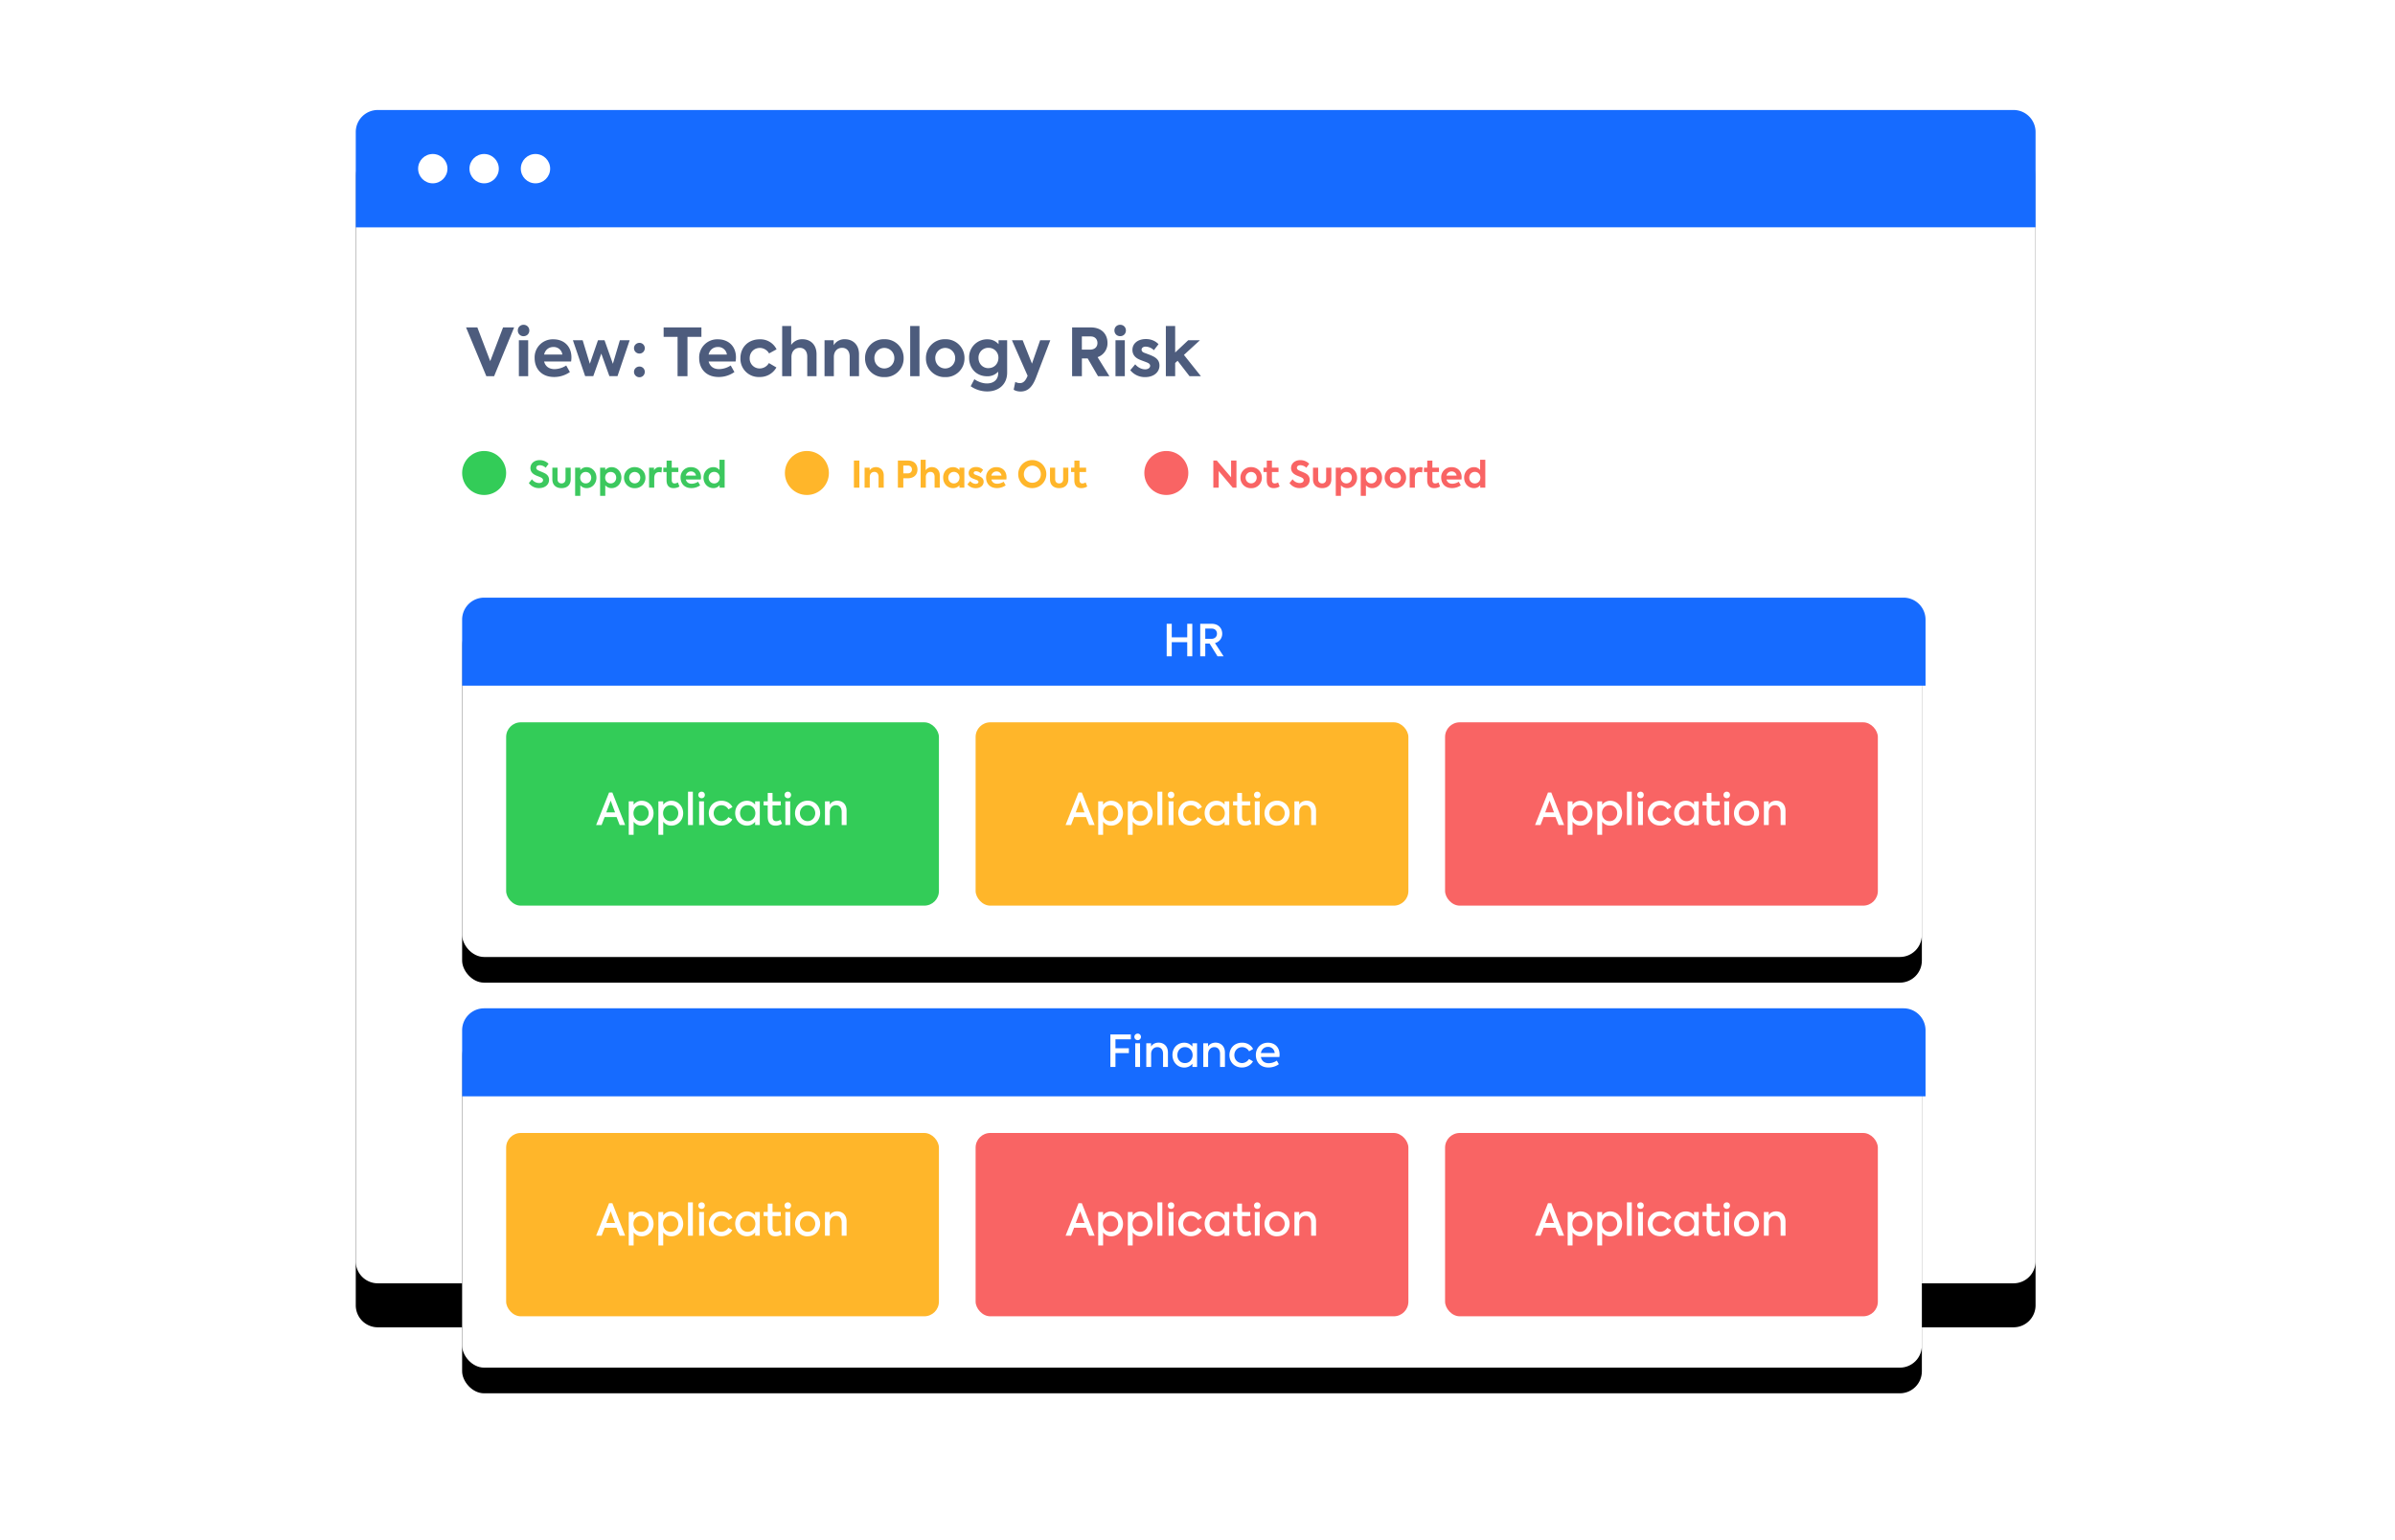
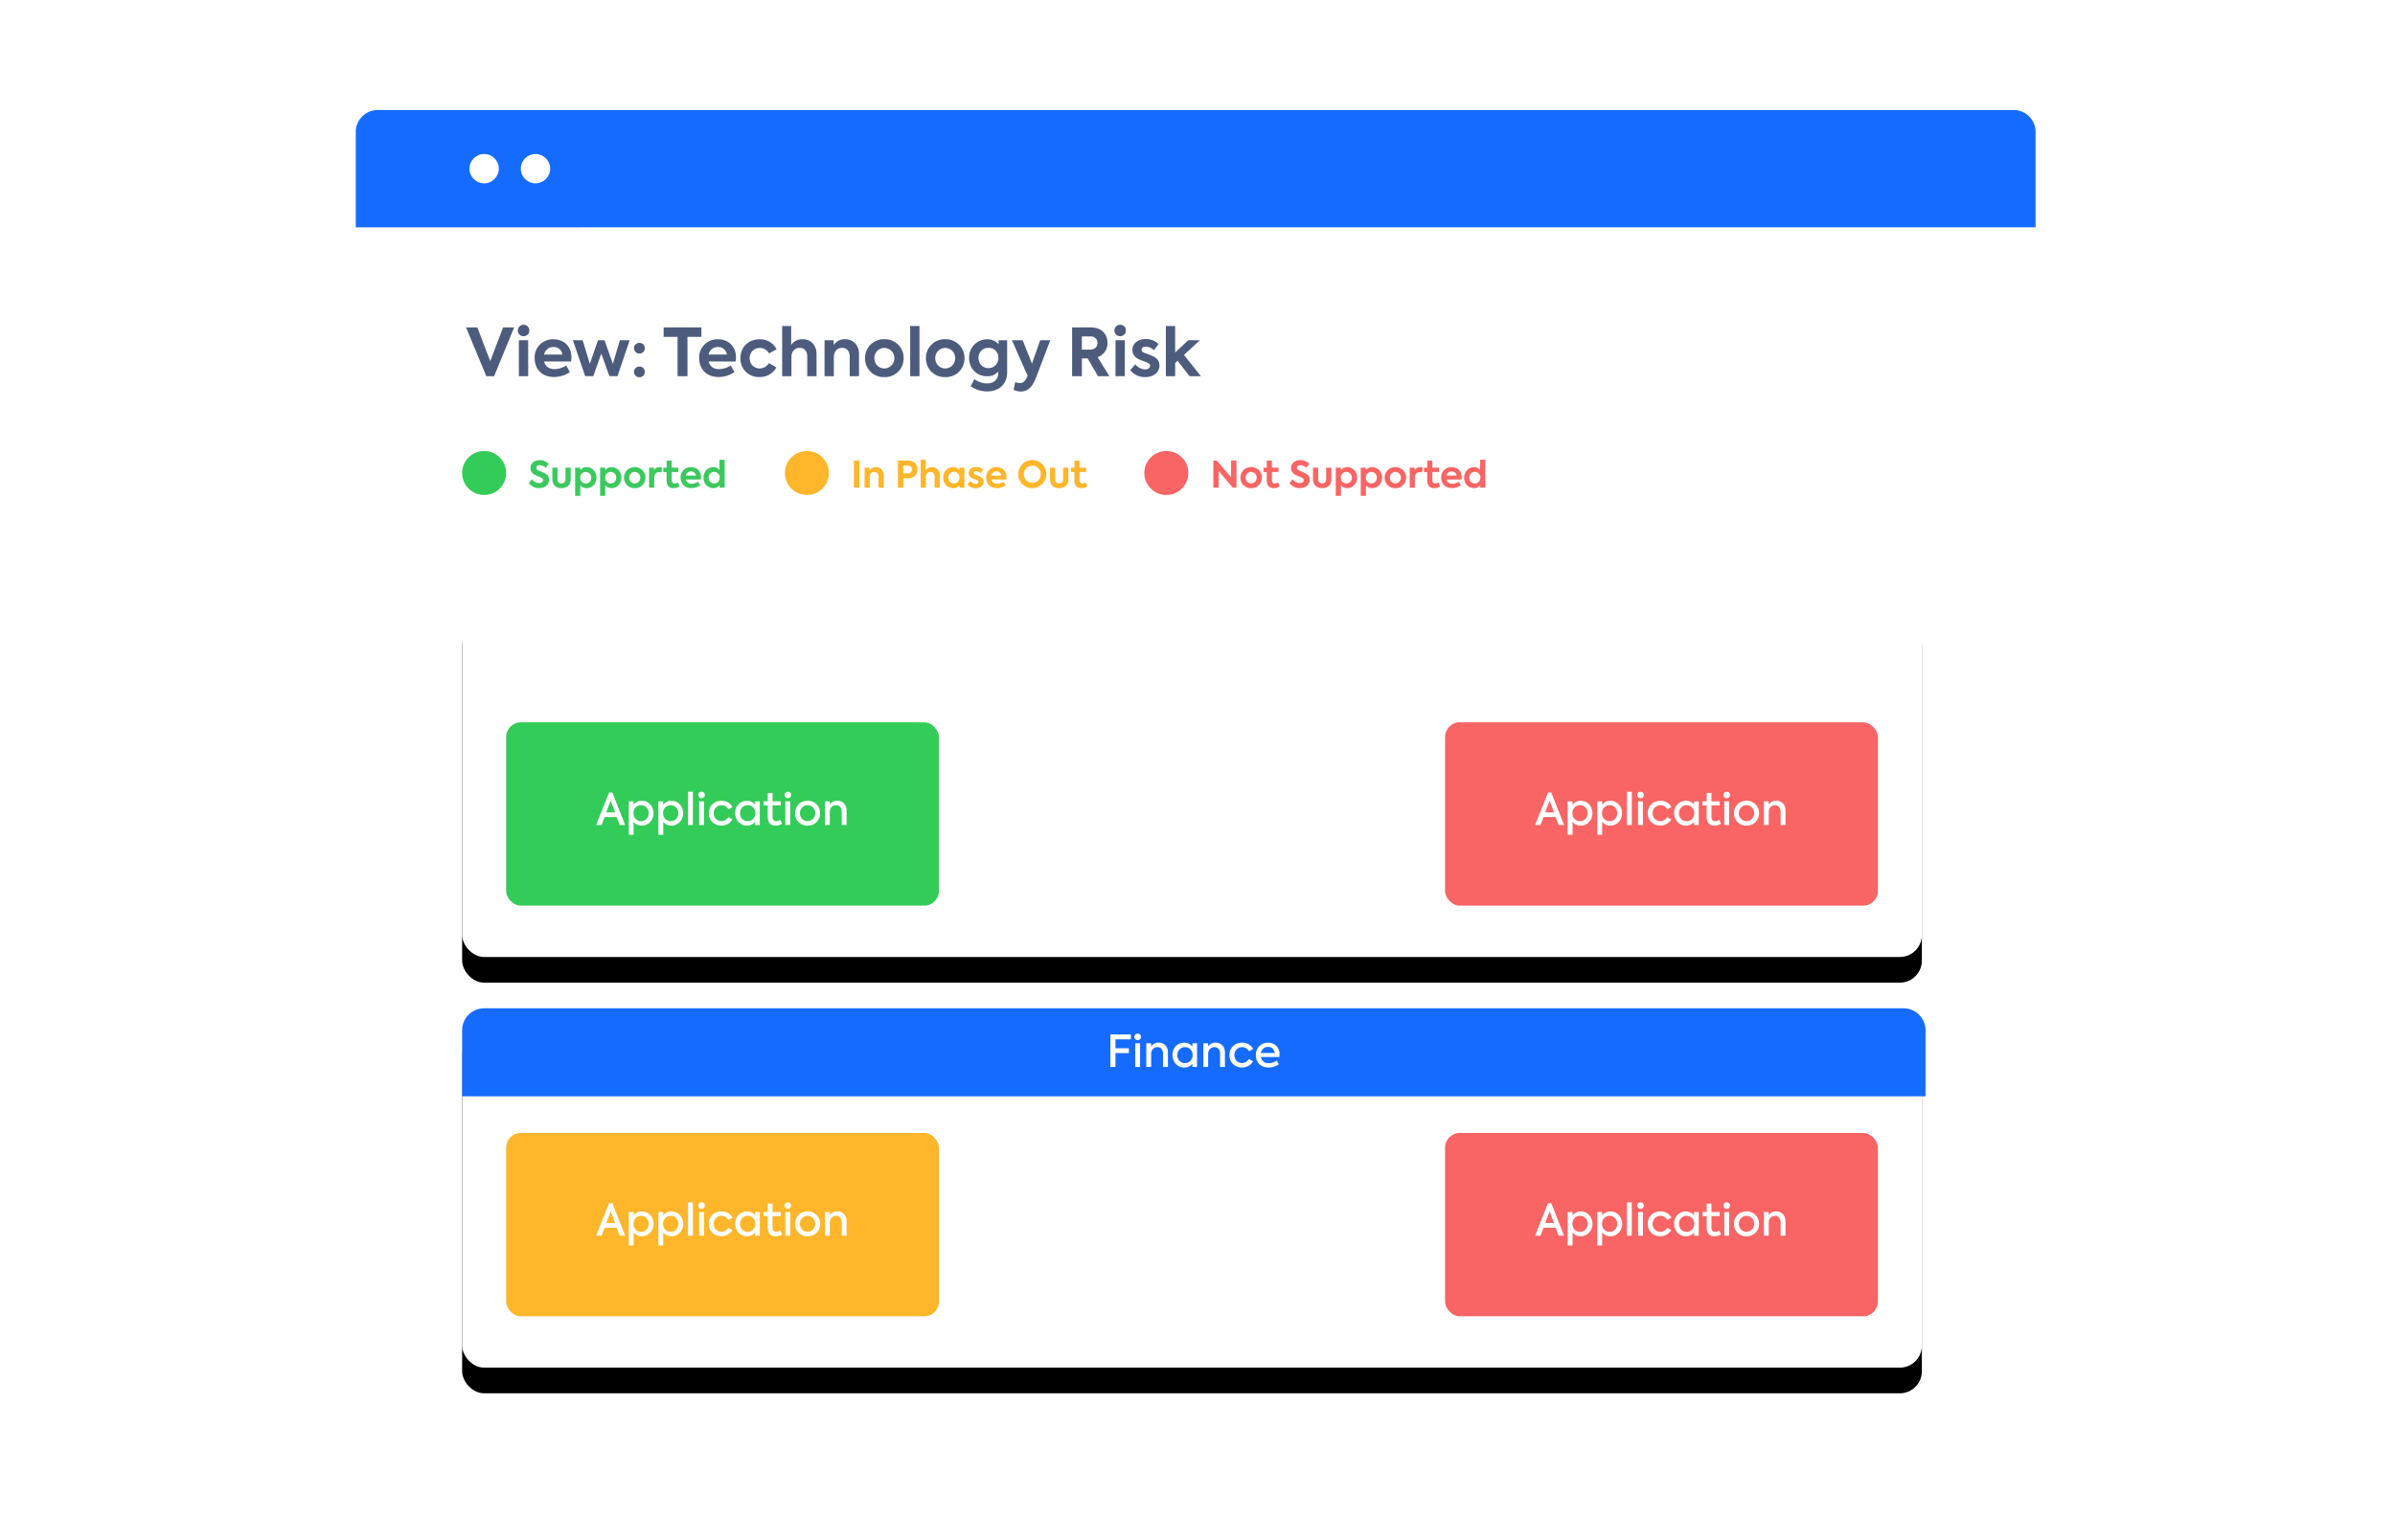
<svg xmlns="http://www.w3.org/2000/svg" xmlns:xlink="http://www.w3.org/1999/xlink" width="653" height="420">
  <defs>
-     <path d="M103 30h446a6 6 0 0 1 6 6v308a6 6 0 0 1-6 6H103a6 6 0 0 1-6-6V36a6 6 0 0 1 6-6z" id="b" />
    <filter x="-10.5%" y="-11.3%" width="121%" height="130%" filterUnits="objectBoundingBox" id="a">
      <feOffset dy="12" in="SourceAlpha" result="shadowOffsetOuter1" />
      <feGaussianBlur stdDeviation="14" in="shadowOffsetOuter1" result="shadowBlurOuter1" />
      <feColorMatrix values="0 0 0 0 0.157 0 0 0 0 0.204 0 0 0 0 0.31 0 0 0 0.2 0" in="shadowBlurOuter1" />
    </filter>
    <rect id="d" x="126" y="163" width="398" height="98" rx="6" />
    <filter x="-6.5%" y="-19.4%" width="113.1%" height="153.1%" filterUnits="objectBoundingBox" id="c">
      <feOffset dy="7" in="SourceAlpha" result="shadowOffsetOuter1" />
      <feGaussianBlur stdDeviation="7.5" in="shadowOffsetOuter1" result="shadowBlurOuter1" />
      <feColorMatrix values="0 0 0 0 0.157 0 0 0 0 0.204 0 0 0 0 0.31 0 0 0 0.2 0" in="shadowBlurOuter1" />
    </filter>
    <rect id="f" x="126" y="275" width="398" height="98" rx="6" />
    <filter x="-6.5%" y="-19.4%" width="113.1%" height="153.1%" filterUnits="objectBoundingBox" id="e">
      <feOffset dy="7" in="SourceAlpha" result="shadowOffsetOuter1" />
      <feGaussianBlur stdDeviation="7.5" in="shadowOffsetOuter1" result="shadowBlurOuter1" />
      <feColorMatrix values="0 0 0 0 0.157 0 0 0 0 0.204 0 0 0 0 0.31 0 0 0 0.2 0" in="shadowBlurOuter1" />
    </filter>
  </defs>
  <g fill="none" fill-rule="evenodd">
    <use fill="#000" filter="url(#a)" xlink:href="#b" />
    <use fill="#FFF" xlink:href="#b" />
    <path d="M103 30h446a6 6 0 0 1 6 6v26H97V36a6 6 0 0 1 6-6z" fill="#166BFF" />
-     <circle fill="#FFF" cx="118" cy="46" r="4" />
    <circle fill="#FFF" cx="132" cy="46" r="4" />
    <circle fill="#FFF" cx="146" cy="46" r="4" />
    <use fill="#000" filter="url(#c)" xlink:href="#d" />
    <use fill="#FFF" xlink:href="#d" />
    <rect fill="#33CC58" x="138" y="197" width="118" height="50" rx="4" />
    <path d="M168.96 225.02l-.84-2.18h-3.26l-.84 2.18h-1.49l3.53-8.87h.9l3.49 8.87h-1.49zm-2.46-6.67l-1.2 3.21h2.4l-1.2-3.21zm8.47.05c1.86 0 3.22 1.5 3.22 3.4 0 1.86-1.36 3.38-3.23 3.38-.96 0-1.69-.42-2.2-1.06v3.56h-1.33v-9.13h1.32v.94a2.8 2.8 0 0 1 2.22-1.1zm-.19 5.56c1.26 0 2.08-.98 2.08-2.18 0-1.19-.82-2.17-2.08-2.17-1.26 0-2.06 1-2.06 2.17 0 1.2.8 2.18 2.06 2.18zm8.27-5.56c1.86 0 3.22 1.5 3.22 3.4 0 1.86-1.36 3.38-3.23 3.38-.96 0-1.7-.42-2.21-1.06v3.56h-1.32v-9.13h1.32v.94a2.8 2.8 0 0 1 2.22-1.1zm-.2 5.56c1.27 0 2.08-.98 2.08-2.18 0-1.19-.81-2.17-2.07-2.17-1.26 0-2.07 1-2.07 2.17 0 1.2.8 2.18 2.07 2.18zm6.06 1.06h-1.32v-9.1h1.32v9.1zm2.4-7.32a.89.89 0 0 1-.92-.9c0-.5.4-.88.92-.88.49 0 .87.38.87.88 0 .52-.38.9-.87.9zm.63 7.32h-1.32v-6.47h1.32v6.47zm4.74.14c-2 0-3.42-1.41-3.42-3.37 0-1.98 1.43-3.4 3.47-3.4 1.28 0 2.46.65 2.98 1.73l-1.1.62a2.19 2.19 0 0 0-1.87-1.13c-1.23 0-2.15.95-2.15 2.18 0 1.21.9 2.16 2.1 2.16.77 0 1.55-.47 1.89-1.1l1.09.63c-.53 1.01-1.7 1.68-2.99 1.68zm9.2-6.6h1.28v6.46h-1.27v-.89a2.81 2.81 0 0 1-2.21 1.05c-1.87 0-3.23-1.5-3.23-3.44 0-1.93 1.37-3.34 3.23-3.34.95 0 1.68.43 2.2 1.05v-.9zm-2.02 5.4c1.25 0 2.09-1 2.09-2.18 0-1.18-.84-2.17-2.1-2.17-1.26 0-2.07 1-2.07 2.18 0 1.19.82 2.17 2.08 2.17zm8.91-.36l.46 1.04c-.48.36-1.15.54-1.79.54-1.43 0-2.12-.9-2.12-2.48v-3.02h-1.12v-1.13h1.13v-2.29h1.3v2.3h2.24v1.12h-2.23v3.05c0 .78.27 1.23 1 1.23.41 0 .79-.15 1.13-.36zm2.04-5.9a.89.89 0 0 1-.9-.9c0-.5.39-.88.9-.88.5 0 .88.38.88.88 0 .52-.38.9-.88.9zm.64 7.32h-1.32v-6.47h1.32v6.47zm4.74.17a3.33 3.33 0 0 1-3.42-3.41c0-1.86 1.4-3.4 3.42-3.4a3.34 3.34 0 0 1 3.42 3.4c0 1.88-1.4 3.4-3.42 3.4zm0-1.24c1.18 0 2.09-.97 2.09-2.17 0-1.18-.91-2.17-2.09-2.17-1.18 0-2.09 1-2.09 2.17 0 1.2.91 2.17 2.09 2.17zm4.74 1.07v-6.47h1.3v.91c.37-.66 1.11-1.08 2.05-1.08 1.32 0 2.54.87 2.54 2.7v3.94h-1.33v-3.56c0-1.22-.65-1.85-1.55-1.85-1 0-1.69.77-1.69 1.87v3.54h-1.32z" fill="#FFF" fill-rule="nonzero" />
-     <rect fill="#FFB62A" x="266" y="197" width="118" height="50" rx="4" />
    <path d="M296.96 225.02l-.84-2.18h-3.26l-.84 2.18h-1.49l3.53-8.87h.9l3.49 8.87h-1.49zm-2.46-6.67l-1.2 3.21h2.4l-1.2-3.21zm8.47.05c1.86 0 3.22 1.5 3.22 3.4 0 1.86-1.36 3.38-3.23 3.38-.96 0-1.69-.42-2.2-1.06v3.56h-1.33v-9.13h1.32v.94a2.8 2.8 0 0 1 2.22-1.1zm-.19 5.56c1.26 0 2.08-.98 2.08-2.18 0-1.19-.82-2.17-2.08-2.17-1.26 0-2.06 1-2.06 2.17 0 1.2.8 2.18 2.06 2.18zm8.27-5.56c1.86 0 3.22 1.5 3.22 3.4 0 1.86-1.36 3.38-3.23 3.38-.96 0-1.7-.42-2.21-1.06v3.56h-1.32v-9.13h1.32v.94a2.8 2.8 0 0 1 2.22-1.1zm-.2 5.56c1.27 0 2.08-.98 2.08-2.18 0-1.19-.81-2.17-2.07-2.17-1.26 0-2.07 1-2.07 2.17 0 1.2.8 2.18 2.07 2.18zm6.06 1.06h-1.32v-9.1h1.32v9.1zm2.4-7.32a.89.89 0 0 1-.92-.9c0-.5.4-.88.92-.88.49 0 .87.38.87.88 0 .52-.38.9-.87.9zm.63 7.32h-1.32v-6.47h1.32v6.47zm4.74.14c-2 0-3.42-1.41-3.42-3.37 0-1.98 1.43-3.4 3.47-3.4 1.28 0 2.46.65 2.98 1.73l-1.1.62a2.19 2.19 0 0 0-1.87-1.13c-1.23 0-2.15.95-2.15 2.18 0 1.21.9 2.16 2.1 2.16.77 0 1.55-.47 1.89-1.1l1.09.63c-.53 1.01-1.7 1.68-2.99 1.68zm9.2-6.6h1.28v6.46h-1.27v-.89a2.81 2.81 0 0 1-2.21 1.05c-1.87 0-3.23-1.5-3.23-3.44 0-1.93 1.37-3.34 3.23-3.34.95 0 1.68.43 2.2 1.05v-.9zm-2.02 5.4c1.25 0 2.09-1 2.09-2.18 0-1.18-.84-2.17-2.1-2.17-1.26 0-2.07 1-2.07 2.18 0 1.19.82 2.17 2.08 2.17zm8.91-.36l.46 1.04c-.48.36-1.15.54-1.79.54-1.43 0-2.12-.9-2.12-2.48v-3.02h-1.12v-1.13h1.13v-2.29h1.3v2.3h2.24v1.12h-2.23v3.05c0 .78.27 1.23 1 1.23.41 0 .79-.15 1.13-.36zm2.04-5.9a.89.89 0 0 1-.9-.9c0-.5.39-.88.9-.88.5 0 .88.38.88.88 0 .52-.38.9-.88.9zm.64 7.32h-1.32v-6.47h1.32v6.47zm4.74.17a3.33 3.33 0 0 1-3.42-3.41c0-1.86 1.4-3.4 3.42-3.4a3.34 3.34 0 0 1 3.42 3.4c0 1.88-1.4 3.4-3.42 3.4zm0-1.24c1.18 0 2.09-.97 2.09-2.17 0-1.18-.91-2.17-2.09-2.17-1.18 0-2.09 1-2.09 2.17 0 1.2.91 2.17 2.09 2.17zm4.74 1.07v-6.47h1.3v.91c.37-.66 1.11-1.08 2.05-1.08 1.32 0 2.54.87 2.54 2.7v3.94h-1.33v-3.56c0-1.22-.65-1.85-1.55-1.85-1 0-1.69.77-1.69 1.87v3.54h-1.32z" fill="#FFF" fill-rule="nonzero" />
    <rect fill="#F96464" x="394" y="197" width="118" height="50" rx="4" />
    <path d="M424.96 225.02l-.84-2.18h-3.26l-.84 2.18h-1.49l3.53-8.87h.9l3.49 8.87h-1.49zm-2.46-6.67l-1.2 3.21h2.4l-1.2-3.21zm8.47.05c1.86 0 3.22 1.5 3.22 3.4 0 1.86-1.36 3.38-3.23 3.38-.96 0-1.69-.42-2.2-1.06v3.56h-1.33v-9.13h1.32v.94a2.8 2.8 0 0 1 2.22-1.1zm-.19 5.56c1.26 0 2.08-.98 2.08-2.18 0-1.19-.82-2.17-2.08-2.17-1.26 0-2.06 1-2.06 2.17 0 1.2.8 2.18 2.06 2.18zm8.27-5.56c1.86 0 3.22 1.5 3.22 3.4 0 1.86-1.36 3.38-3.23 3.38-.96 0-1.7-.42-2.21-1.06v3.56h-1.32v-9.13h1.32v.94a2.8 2.8 0 0 1 2.22-1.1zm-.2 5.56c1.27 0 2.08-.98 2.08-2.18 0-1.19-.81-2.17-2.07-2.17-1.26 0-2.07 1-2.07 2.17 0 1.2.8 2.18 2.07 2.18zm6.06 1.06h-1.32v-9.1h1.32v9.1zm2.4-7.32a.89.89 0 0 1-.92-.9c0-.5.4-.88.92-.88.49 0 .87.38.87.88 0 .52-.38.9-.87.9zm.63 7.32h-1.32v-6.47h1.32v6.47zm4.74.14c-2 0-3.42-1.41-3.42-3.37 0-1.98 1.43-3.4 3.47-3.4 1.28 0 2.46.65 2.98 1.73l-1.1.62a2.19 2.19 0 0 0-1.87-1.13c-1.23 0-2.15.95-2.15 2.18 0 1.21.9 2.16 2.1 2.16.77 0 1.55-.47 1.89-1.1l1.09.63c-.53 1.01-1.7 1.68-2.99 1.68zm9.2-6.6h1.28v6.46h-1.27v-.89a2.81 2.81 0 0 1-2.21 1.05c-1.87 0-3.23-1.5-3.23-3.44 0-1.93 1.37-3.34 3.23-3.34.95 0 1.68.43 2.2 1.05v-.9zm-2.02 5.4c1.25 0 2.09-1 2.09-2.18 0-1.18-.84-2.17-2.1-2.17-1.26 0-2.07 1-2.07 2.18 0 1.19.82 2.17 2.08 2.17zm8.91-.36l.46 1.04c-.48.36-1.15.54-1.79.54-1.43 0-2.12-.9-2.12-2.48v-3.02h-1.12v-1.13h1.13v-2.29h1.3v2.3h2.24v1.12h-2.23v3.05c0 .78.27 1.23 1 1.23.41 0 .79-.15 1.13-.36zm2.04-5.9a.89.89 0 0 1-.9-.9c0-.5.39-.88.9-.88.5 0 .88.38.88.88 0 .52-.38.9-.88.9zm.64 7.32h-1.32v-6.47h1.32v6.47zm4.74.17a3.33 3.33 0 0 1-3.42-3.41c0-1.86 1.4-3.4 3.42-3.4a3.34 3.34 0 0 1 3.42 3.4c0 1.88-1.4 3.4-3.42 3.4zm0-1.24c1.18 0 2.09-.97 2.09-2.17 0-1.18-.91-2.17-2.09-2.17-1.18 0-2.09 1-2.09 2.17 0 1.2.91 2.17 2.09 2.17zm4.74 1.07v-6.47h1.3v.91c.37-.66 1.11-1.08 2.05-1.08 1.32 0 2.54.87 2.54 2.7v3.94h-1.33v-3.56c0-1.22-.65-1.85-1.55-1.85-1 0-1.69.77-1.69 1.87v3.54h-1.32z" fill="#FFF" fill-rule="nonzero" />
-     <path d="M132 163h387a6 6 0 0 1 6 6v18H126v-18a6 6 0 0 1 6-6z" fill="#166BFF" />
    <path d="M318.1 179v-8.87h1.38v3.69h4.22v-3.69h1.38V179h-1.38v-3.85h-4.22V179h-1.38zm13.86 0l-2.16-3.48h-1.18V179h-1.38v-8.87h3.13c1.95 0 2.87 1.33 2.87 2.7a2.6 2.6 0 0 1-1.98 2.56l2.36 3.61h-1.66zm-3.34-7.56v2.8h1.54c1.2 0 1.65-.71 1.65-1.42 0-.73-.48-1.38-1.44-1.38h-1.75z" fill="#FFF" fill-rule="nonzero" />
    <use fill="#000" filter="url(#e)" xlink:href="#f" />
    <use fill="#FFF" xlink:href="#f" />
    <rect fill="#FFB62A" x="138" y="309" width="118" height="50" rx="4" />
    <path d="M168.96 337.02l-.84-2.18h-3.26l-.84 2.18h-1.49l3.53-8.87h.9l3.49 8.87h-1.49zm-2.46-6.67l-1.2 3.21h2.4l-1.2-3.21zm8.47.05c1.86 0 3.22 1.5 3.22 3.4 0 1.86-1.36 3.38-3.23 3.38-.96 0-1.69-.42-2.2-1.06v3.56h-1.33v-9.13h1.32v.94a2.8 2.8 0 0 1 2.22-1.1zm-.19 5.56c1.26 0 2.08-.98 2.08-2.18 0-1.19-.82-2.17-2.08-2.17-1.26 0-2.06 1-2.06 2.17 0 1.2.8 2.18 2.06 2.18zm8.27-5.56c1.86 0 3.22 1.5 3.22 3.4 0 1.86-1.36 3.38-3.23 3.38-.96 0-1.7-.42-2.21-1.06v3.56h-1.32v-9.13h1.32v.94a2.8 2.8 0 0 1 2.22-1.1zm-.2 5.56c1.27 0 2.08-.98 2.08-2.18 0-1.19-.81-2.17-2.07-2.17-1.26 0-2.07 1-2.07 2.17 0 1.2.8 2.18 2.07 2.18zm6.06 1.06h-1.32v-9.1h1.32v9.1zm2.4-7.32a.89.89 0 0 1-.92-.9c0-.5.4-.88.92-.88.49 0 .87.38.87.88 0 .52-.38.9-.87.9zm.63 7.32h-1.32v-6.47h1.32v6.47zm4.74.14c-2 0-3.42-1.41-3.42-3.37 0-1.98 1.43-3.4 3.47-3.4 1.28 0 2.46.65 2.98 1.73l-1.1.62a2.19 2.19 0 0 0-1.87-1.13c-1.23 0-2.15.95-2.15 2.18 0 1.21.9 2.16 2.1 2.16.77 0 1.55-.47 1.89-1.1l1.09.63c-.53 1.01-1.7 1.68-2.99 1.68zm9.2-6.6h1.28v6.46h-1.27v-.89a2.81 2.81 0 0 1-2.21 1.05c-1.87 0-3.23-1.5-3.23-3.44 0-1.93 1.37-3.34 3.23-3.34.95 0 1.68.43 2.2 1.05v-.9zm-2.02 5.4c1.25 0 2.09-1 2.09-2.18 0-1.18-.84-2.17-2.1-2.17-1.26 0-2.07 1-2.07 2.18 0 1.19.82 2.17 2.08 2.17zm8.91-.36l.46 1.04c-.48.36-1.15.54-1.79.54-1.43 0-2.12-.9-2.12-2.48v-3.02h-1.12v-1.13h1.13v-2.29h1.3v2.3h2.24v1.12h-2.23v3.05c0 .78.27 1.23 1 1.23.41 0 .79-.15 1.13-.36zm2.04-5.9a.89.89 0 0 1-.9-.9c0-.5.39-.88.9-.88.5 0 .88.38.88.88 0 .52-.38.9-.88.9zm.64 7.32h-1.32v-6.47h1.32v6.47zm4.74.17a3.33 3.33 0 0 1-3.42-3.41c0-1.86 1.4-3.4 3.42-3.4a3.34 3.34 0 0 1 3.42 3.4c0 1.88-1.4 3.4-3.42 3.4zm0-1.24c1.18 0 2.09-.97 2.09-2.17 0-1.18-.91-2.17-2.09-2.17-1.18 0-2.09 1-2.09 2.17 0 1.2.91 2.17 2.09 2.17zm4.74 1.07v-6.47h1.3v.91c.37-.66 1.11-1.08 2.05-1.08 1.32 0 2.54.87 2.54 2.7v3.94h-1.33v-3.56c0-1.22-.65-1.85-1.55-1.85-1 0-1.69.77-1.69 1.87v3.54h-1.32z" fill="#FFF" fill-rule="nonzero" />
-     <rect fill="#F96464" x="266" y="309" width="118" height="50" rx="4" />
    <path d="M296.96 337.02l-.84-2.18h-3.26l-.84 2.18h-1.49l3.53-8.87h.9l3.49 8.87h-1.49zm-2.46-6.67l-1.2 3.21h2.4l-1.2-3.21zm8.47.05c1.86 0 3.22 1.5 3.22 3.4 0 1.86-1.36 3.38-3.23 3.38-.96 0-1.69-.42-2.2-1.06v3.56h-1.33v-9.13h1.32v.94a2.8 2.8 0 0 1 2.22-1.1zm-.19 5.56c1.26 0 2.08-.98 2.08-2.18 0-1.19-.82-2.17-2.08-2.17-1.26 0-2.06 1-2.06 2.17 0 1.2.8 2.18 2.06 2.18zm8.27-5.56c1.86 0 3.22 1.5 3.22 3.4 0 1.86-1.36 3.38-3.23 3.38-.96 0-1.7-.42-2.21-1.06v3.56h-1.32v-9.13h1.32v.94a2.8 2.8 0 0 1 2.22-1.1zm-.2 5.56c1.27 0 2.08-.98 2.08-2.18 0-1.19-.81-2.17-2.07-2.17-1.26 0-2.07 1-2.07 2.17 0 1.2.8 2.18 2.07 2.18zm6.06 1.06h-1.32v-9.1h1.32v9.1zm2.4-7.32a.89.89 0 0 1-.92-.9c0-.5.4-.88.92-.88.49 0 .87.38.87.88 0 .52-.38.9-.87.9zm.63 7.32h-1.32v-6.47h1.32v6.47zm4.74.14c-2 0-3.42-1.41-3.42-3.37 0-1.98 1.43-3.4 3.47-3.4 1.28 0 2.46.65 2.98 1.73l-1.1.62a2.19 2.19 0 0 0-1.87-1.13c-1.23 0-2.15.95-2.15 2.18 0 1.21.9 2.16 2.1 2.16.77 0 1.55-.47 1.89-1.1l1.09.63c-.53 1.01-1.7 1.68-2.99 1.68zm9.2-6.6h1.28v6.46h-1.27v-.89a2.81 2.81 0 0 1-2.21 1.05c-1.87 0-3.23-1.5-3.23-3.44 0-1.93 1.37-3.34 3.23-3.34.95 0 1.68.43 2.2 1.05v-.9zm-2.02 5.4c1.25 0 2.09-1 2.09-2.18 0-1.18-.84-2.17-2.1-2.17-1.26 0-2.07 1-2.07 2.18 0 1.19.82 2.17 2.08 2.17zm8.91-.36l.46 1.04c-.48.36-1.15.54-1.79.54-1.43 0-2.12-.9-2.12-2.48v-3.02h-1.12v-1.13h1.13v-2.29h1.3v2.3h2.24v1.12h-2.23v3.05c0 .78.27 1.23 1 1.23.41 0 .79-.15 1.13-.36zm2.04-5.9a.89.89 0 0 1-.9-.9c0-.5.39-.88.9-.88.5 0 .88.38.88.88 0 .52-.38.9-.88.9zm.64 7.32h-1.32v-6.47h1.32v6.47zm4.74.17a3.33 3.33 0 0 1-3.42-3.41c0-1.86 1.4-3.4 3.42-3.4a3.34 3.34 0 0 1 3.42 3.4c0 1.88-1.4 3.4-3.42 3.4zm0-1.24c1.18 0 2.09-.97 2.09-2.17 0-1.18-.91-2.17-2.09-2.17-1.18 0-2.09 1-2.09 2.17 0 1.2.91 2.17 2.09 2.17zm4.74 1.07v-6.47h1.3v.91c.37-.66 1.11-1.08 2.05-1.08 1.32 0 2.54.87 2.54 2.7v3.94h-1.33v-3.56c0-1.22-.65-1.85-1.55-1.85-1 0-1.69.77-1.69 1.87v3.54h-1.32z" fill="#FFF" fill-rule="nonzero" />
    <rect fill="#F96464" x="394" y="309" width="118" height="50" rx="4" />
    <path d="M424.96 337.02l-.84-2.18h-3.26l-.84 2.18h-1.49l3.53-8.87h.9l3.49 8.87h-1.49zm-2.46-6.67l-1.2 3.21h2.4l-1.2-3.21zm8.47.05c1.86 0 3.22 1.5 3.22 3.4 0 1.86-1.36 3.38-3.23 3.38-.96 0-1.69-.42-2.2-1.06v3.56h-1.33v-9.13h1.32v.94a2.8 2.8 0 0 1 2.22-1.1zm-.19 5.56c1.26 0 2.08-.98 2.08-2.18 0-1.19-.82-2.17-2.08-2.17-1.26 0-2.06 1-2.06 2.17 0 1.2.8 2.18 2.06 2.18zm8.27-5.56c1.86 0 3.22 1.5 3.22 3.4 0 1.86-1.36 3.38-3.23 3.38-.96 0-1.7-.42-2.21-1.06v3.56h-1.32v-9.13h1.32v.94a2.8 2.8 0 0 1 2.22-1.1zm-.2 5.56c1.27 0 2.08-.98 2.08-2.18 0-1.19-.81-2.17-2.07-2.17-1.26 0-2.07 1-2.07 2.17 0 1.2.8 2.18 2.07 2.18zm6.06 1.06h-1.32v-9.1h1.32v9.1zm2.4-7.32a.89.89 0 0 1-.92-.9c0-.5.4-.88.92-.88.49 0 .87.38.87.88 0 .52-.38.9-.87.9zm.63 7.32h-1.32v-6.47h1.32v6.47zm4.74.14c-2 0-3.42-1.41-3.42-3.37 0-1.98 1.43-3.4 3.47-3.4 1.28 0 2.46.65 2.98 1.73l-1.1.62a2.19 2.19 0 0 0-1.87-1.13c-1.23 0-2.15.95-2.15 2.18 0 1.21.9 2.16 2.1 2.16.77 0 1.55-.47 1.89-1.1l1.09.63c-.53 1.01-1.7 1.68-2.99 1.68zm9.2-6.6h1.28v6.46h-1.27v-.89a2.81 2.81 0 0 1-2.21 1.05c-1.87 0-3.23-1.5-3.23-3.44 0-1.93 1.37-3.34 3.23-3.34.95 0 1.68.43 2.2 1.05v-.9zm-2.02 5.4c1.25 0 2.09-1 2.09-2.18 0-1.18-.84-2.17-2.1-2.17-1.26 0-2.07 1-2.07 2.18 0 1.19.82 2.17 2.08 2.17zm8.91-.36l.46 1.04c-.48.36-1.15.54-1.79.54-1.43 0-2.12-.9-2.12-2.48v-3.02h-1.12v-1.13h1.13v-2.29h1.3v2.3h2.24v1.12h-2.23v3.05c0 .78.27 1.23 1 1.23.41 0 .79-.15 1.13-.36zm2.04-5.9a.89.89 0 0 1-.9-.9c0-.5.39-.88.9-.88.5 0 .88.38.88.88 0 .52-.38.9-.88.9zm.64 7.32h-1.32v-6.47h1.32v6.47zm4.74.17a3.33 3.33 0 0 1-3.42-3.41c0-1.86 1.4-3.4 3.42-3.4a3.34 3.34 0 0 1 3.42 3.4c0 1.88-1.4 3.4-3.42 3.4zm0-1.24c1.18 0 2.09-.97 2.09-2.17 0-1.18-.91-2.17-2.09-2.17-1.18 0-2.09 1-2.09 2.17 0 1.2.91 2.17 2.09 2.17zm4.74 1.07v-6.47h1.3v.91c.37-.66 1.11-1.08 2.05-1.08 1.32 0 2.54.87 2.54 2.7v3.94h-1.33v-3.56c0-1.22-.65-1.85-1.55-1.85-1 0-1.69.77-1.69 1.87v3.54h-1.32z" fill="#FFF" fill-rule="nonzero" />
    <path d="M132 275h387a6 6 0 0 1 6 6v18H126v-18a6 6 0 0 1 6-6z" fill="#166BFF" />
    <path d="M302.75 291v-8.87h5.58v1.33h-4.2v2.43h3.66v1.32h-3.66V291h-1.38zm7.46-7.32a.89.89 0 0 1-.92-.9c0-.5.4-.88.92-.88.49 0 .87.38.87.88 0 .52-.38.9-.87.9zm.63 7.32h-1.32v-6.47h1.32V291zm1.7 0v-6.47h1.3v.91c.37-.66 1.12-1.08 2.05-1.08 1.32 0 2.55.87 2.55 2.7V291h-1.33v-3.56c0-1.22-.65-1.85-1.55-1.85-1 0-1.7.77-1.7 1.87V291h-1.31zm12.57-6.47h1.27V291h-1.27v-.89a2.81 2.81 0 0 1-2.2 1.05c-1.88 0-3.24-1.5-3.24-3.44 0-1.93 1.37-3.34 3.23-3.34.95 0 1.68.43 2.21 1.05v-.9zm-2.03 5.41c1.25 0 2.09-1 2.09-2.18 0-1.18-.84-2.17-2.09-2.17-1.27 0-2.07 1-2.07 2.18 0 1.19.81 2.17 2.07 2.17zm5 1.06v-6.47h1.3v.91c.37-.66 1.12-1.08 2.05-1.08 1.32 0 2.55.87 2.55 2.7V291h-1.33v-3.56c0-1.22-.65-1.85-1.55-1.85-1 0-1.7.77-1.7 1.87V291h-1.31zm10.55.14c-2 0-3.42-1.41-3.42-3.37 0-1.98 1.43-3.4 3.47-3.4 1.29 0 2.46.65 2.98 1.73l-1.1.62a2.19 2.19 0 0 0-1.87-1.13c-1.23 0-2.14.95-2.14 2.18 0 1.21.88 2.16 2.1 2.16.76 0 1.54-.47 1.88-1.1l1.1.63c-.54 1.01-1.7 1.68-3 1.68zm10.25-3.5c0 .26-.02.46-.05.64h-5.05c.18.92.82 1.69 2.15 1.69a4.1 4.1 0 0 0 2.2-.7l.55.97c-.59.46-1.63.9-2.8.9-2.43 0-3.47-1.69-3.47-3.4 0-1.91 1.32-3.36 3.3-3.36 1.82 0 3.17 1.2 3.17 3.26zm-3.17-2.12c-1 0-1.74.68-1.93 1.68h3.77a1.79 1.79 0 0 0-1.84-1.68z" fill="#FFF" fill-rule="nonzero" />
    <circle fill="#33CC58" fill-rule="nonzero" cx="132" cy="129" r="6" />
    <path d="M146.99 133.12a3.33 3.33 0 0 1-2.8-1.38l.85-1.03a2.42 2.42 0 0 0 1.96 1.03c.62 0 1.06-.33 1.06-.79 0-.37-.29-.59-.67-.77-.47-.22-1.08-.4-1.6-.69-.65-.37-1.17-.92-1.17-1.84 0-1.22 1.02-2.16 2.52-2.16.86 0 1.74.3 2.43 1l-.79 1.08a2.37 2.37 0 0 0-1.62-.69c-.59 0-.95.29-.95.71 0 .37.3.58.6.73.39.18 1.13.46 1.63.71.72.35 1.26.9 1.26 1.84 0 1.31-1.09 2.25-2.71 2.25zm6.11.01c-1.53 0-2.5-.89-2.5-2.43v-3.15h1.41v3.15c0 .68.4 1.14 1.09 1.14.69 0 1.09-.46 1.09-1.14v-3.15h1.41v3.15c0 1.55-.96 2.43-2.5 2.43zm6.84-5.72c1.56 0 2.68 1.28 2.68 2.86 0 1.58-1.12 2.86-2.69 2.86-.76 0-1.31-.33-1.71-.76v2.87h-1.41v-7.69h1.4v.67c.4-.46.96-.81 1.73-.81zm-.25 4.43c.91 0 1.51-.7 1.51-1.56 0-.86-.6-1.56-1.51-1.56-.9 0-1.5.7-1.5 1.56 0 .86.6 1.56 1.5 1.56zm7.06-4.43c1.56 0 2.68 1.28 2.68 2.86 0 1.58-1.12 2.86-2.69 2.86-.76 0-1.31-.33-1.71-.76v2.87h-1.41v-7.69h1.4v.67c.4-.46.96-.81 1.73-.81zm-.25 4.43c.91 0 1.51-.7 1.51-1.56 0-.86-.6-1.56-1.51-1.56-.9 0-1.5.7-1.5 1.56 0 .86.6 1.56 1.5 1.56zm6.56 1.3a2.81 2.81 0 0 1-2.92-2.87 2.83 2.83 0 0 1 2.92-2.87c1.74 0 2.92 1.3 2.92 2.87a2.81 2.81 0 0 1-2.92 2.87zm0-1.31c.85 0 1.51-.69 1.51-1.56 0-.86-.66-1.55-1.51-1.55s-1.51.69-1.51 1.55c0 .87.66 1.56 1.51 1.56zm3.91 1.17v-5.45h1.35v.73c.34-.6.86-.88 1.5-.88a2 2 0 0 1 .66.12l-.12 1.35a2.16 2.16 0 0 0-.65-.11c-.74 0-1.33.46-1.33 1.65V133h-1.41zm7.86-1.43l.42 1.11c-.43.29-1.05.45-1.61.45-1.25 0-1.9-.74-1.9-2.15v-2.25h-.89v-1.18h.9v-1.93h1.4v1.93h1.8v1.18h-1.8v2.16c0 .63.24.96.77.96.35 0 .64-.13.91-.28zm6.3-1.42c0 .22-.02.42-.05.62h-4.09c.17.66.66 1.16 1.59 1.16.6 0 1.3-.23 1.76-.55l.56.99c-.52.38-1.37.75-2.38.75-2.04 0-2.96-1.39-2.96-2.85a2.74 2.74 0 0 1 2.84-2.86c1.55 0 2.73 1.01 2.73 2.74zm-2.73-1.57a1.4 1.4 0 0 0-1.41 1.14h2.77a1.32 1.32 0 0 0-1.36-1.14zm7.77-3.18h1.41v7.6h-1.38v-.67c-.38.46-.92.8-1.69.8-1.54 0-2.7-1.22-2.7-2.86 0-1.62 1.17-2.86 2.7-2.86.75 0 1.28.33 1.66.77v-2.78zm-1.44 6.45c.91 0 1.51-.71 1.51-1.58 0-.86-.6-1.57-1.51-1.57s-1.52.71-1.52 1.57c0 .87.61 1.58 1.52 1.58z" fill="#3CC85E" fill-rule="nonzero" />
    <circle fill="#F96464" fill-rule="nonzero" cx="318" cy="129" r="6" />
    <path d="M335.66 125.61h1.46V133h-1.01l-3.83-4.53V133h-1.46v-7.39h.94l3.9 4.57v-4.57zm5.47 7.53a2.81 2.81 0 0 1-2.92-2.87 2.83 2.83 0 0 1 2.92-2.87c1.74 0 2.92 1.3 2.92 2.87a2.81 2.81 0 0 1-2.92 2.87zm0-1.31c.85 0 1.51-.69 1.51-1.56 0-.86-.66-1.55-1.51-1.55s-1.51.69-1.51 1.55c0 .87.66 1.56 1.51 1.56zm7.34-.26l.42 1.11c-.43.29-1.05.45-1.61.45-1.25 0-1.9-.74-1.9-2.15v-2.25h-.89v-1.18h.9v-1.93h1.4v1.93h1.8v1.18h-1.8v2.16c0 .63.24.96.77.96.35 0 .64-.13.91-.28zm5.91 1.55a3.33 3.33 0 0 1-2.8-1.38l.85-1.03a2.42 2.42 0 0 0 1.96 1.03c.62 0 1.06-.33 1.06-.79 0-.37-.29-.59-.67-.77-.47-.22-1.08-.4-1.6-.69-.65-.37-1.17-.92-1.17-1.84 0-1.22 1.02-2.16 2.52-2.16.86 0 1.74.3 2.43 1l-.79 1.08a2.37 2.37 0 0 0-1.62-.69c-.59 0-.95.29-.95.71 0 .37.3.58.6.73.39.18 1.13.46 1.63.71.72.35 1.26.9 1.26 1.84 0 1.31-1.09 2.25-2.71 2.25zm6.11.01c-1.53 0-2.5-.89-2.5-2.43v-3.15h1.41v3.15c0 .68.4 1.14 1.09 1.14.69 0 1.09-.46 1.09-1.14v-3.15h1.41v3.15c0 1.55-.96 2.43-2.5 2.43zm6.84-5.72c1.56 0 2.68 1.28 2.68 2.86 0 1.58-1.12 2.86-2.69 2.86-.76 0-1.31-.33-1.71-.76v2.87h-1.41v-7.69h1.4v.67c.4-.46.96-.81 1.73-.81zm-.25 4.43c.91 0 1.51-.7 1.51-1.56 0-.86-.6-1.56-1.51-1.56-.9 0-1.5.7-1.5 1.56 0 .86.6 1.56 1.5 1.56zm7.06-4.43c1.56 0 2.68 1.28 2.68 2.86 0 1.58-1.12 2.86-2.69 2.86-.76 0-1.31-.33-1.71-.76v2.87h-1.41v-7.69h1.4v.67c.4-.46.96-.81 1.73-.81zm-.25 4.43c.91 0 1.51-.7 1.51-1.56 0-.86-.6-1.56-1.51-1.56-.9 0-1.5.7-1.5 1.56 0 .86.6 1.56 1.5 1.56zm6.56 1.3a2.81 2.81 0 0 1-2.92-2.87 2.83 2.83 0 0 1 2.92-2.87c1.74 0 2.92 1.3 2.92 2.87a2.81 2.81 0 0 1-2.92 2.87zm0-1.31c.85 0 1.51-.69 1.51-1.56 0-.86-.66-1.55-1.51-1.55s-1.51.69-1.51 1.55c0 .87.66 1.56 1.51 1.56zm3.91 1.17v-5.45h1.35v.73c.34-.6.86-.88 1.5-.88a2 2 0 0 1 .66.12l-.12 1.35a2.16 2.16 0 0 0-.65-.11c-.74 0-1.33.46-1.33 1.65V133h-1.41zm7.86-1.43l.42 1.11c-.43.29-1.05.45-1.61.45-1.25 0-1.9-.74-1.9-2.15v-2.25h-.89v-1.18h.9v-1.93h1.4v1.93h1.8v1.18h-1.8v2.16c0 .63.24.96.77.96.35 0 .64-.13.91-.28zm6.3-1.42c0 .22-.02.42-.05.62h-4.09c.17.66.66 1.16 1.59 1.16.6 0 1.3-.23 1.76-.55l.56.99c-.52.38-1.37.75-2.38.75-2.04 0-2.96-1.39-2.96-2.85a2.74 2.74 0 0 1 2.84-2.86c1.55 0 2.73 1.01 2.73 2.74zm-2.73-1.57a1.4 1.4 0 0 0-1.41 1.14h2.77a1.32 1.32 0 0 0-1.36-1.14zm7.77-3.18h1.41v7.6h-1.38v-.67c-.38.46-.92.8-1.69.8-1.54 0-2.7-1.22-2.7-2.86 0-1.62 1.17-2.86 2.7-2.86.75 0 1.28.33 1.66.77v-2.78zm-1.44 6.45c.91 0 1.51-.71 1.51-1.58 0-.86-.6-1.57-1.51-1.57s-1.52.71-1.52 1.57c0 .87.61 1.58 1.52 1.58z" fill="#F96464" fill-rule="nonzero" />
    <circle fill="#FFB62A" fill-rule="nonzero" cx="220" cy="129" r="6" />
    <path d="M232.82 125.61h1.49V133h-1.49v-7.39zm2.91 7.39v-5.45h1.38v.76c.28-.51.9-.91 1.71-.91 1.1 0 2.13.73 2.13 2.27V133h-1.41v-2.95c0-.88-.47-1.35-1.15-1.35-.74 0-1.25.56-1.25 1.38V133h-1.41zm11.81-7.39c1.86 0 2.61 1.21 2.61 2.44 0 1.26-.79 2.4-2.72 2.4h-1.14V133h-1.48v-7.39h2.73zm-.06 3.5c.81 0 1.16-.54 1.16-1.08 0-.55-.38-1.05-1.08-1.05h-1.27v2.13h1.19zm3.54 3.89v-7.6h1.37v2.86a2 2 0 0 1 1.72-.86c1.1 0 2.12.73 2.12 2.27V133h-1.41v-2.95c0-.88-.46-1.35-1.14-1.35-.74 0-1.25.56-1.25 1.38V133h-1.41zm10.57-5.45h1.34V133h-1.34v-.63c-.4.43-.97.76-1.74.76-1.58 0-2.7-1.26-2.7-2.88 0-1.64 1.15-2.84 2.7-2.84.77 0 1.33.34 1.74.79v-.65zm-1.51 4.3c.9 0 1.53-.72 1.53-1.58 0-.85-.63-1.57-1.53-1.57-.91 0-1.52.72-1.52 1.57 0 .87.62 1.58 1.52 1.58zm5.94 1.29c-.87 0-1.7-.35-2.25-1.05l.75-.89c.39.47.96.76 1.51.76.43 0 .75-.22.75-.53 0-.2-.13-.35-.39-.47-.3-.14-1.02-.37-1.35-.54-.62-.3-.94-.78-.94-1.41 0-.95.8-1.64 2.04-1.64.7 0 1.38.23 1.91.78l-.7.91a1.85 1.85 0 0 0-1.25-.54c-.39 0-.62.21-.62.46 0 .19.12.38.48.5.34.13.88.31 1.31.53.61.32.92.74.92 1.38 0 .99-.84 1.75-2.17 1.75zm8.41-2.99c0 .22-.02.42-.05.62h-4.09c.17.66.66 1.16 1.59 1.16.6 0 1.3-.23 1.76-.55l.56.99c-.52.38-1.37.75-2.38.75-2.04 0-2.96-1.39-2.96-2.85a2.74 2.74 0 0 1 2.84-2.86c1.55 0 2.73 1.01 2.73 2.74zm-2.73-1.57a1.4 1.4 0 0 0-1.41 1.14h2.77a1.32 1.32 0 0 0-1.36-1.14zm9.76 4.54a3.75 3.75 0 0 1-3.84-3.79 3.81 3.81 0 0 1 3.85-3.85 3.82 3.82 0 1 1-.01 7.64zm.01-1.46c1.3 0 2.32-1 2.31-2.35a2.3 2.3 0 1 0-4.62 0 2.28 2.28 0 0 0 2.31 2.35zm7.31 1.47c-1.53 0-2.5-.89-2.5-2.43v-3.15h1.41v3.15c0 .68.4 1.14 1.09 1.14.69 0 1.09-.46 1.09-1.14v-3.15h1.41v3.15c0 1.55-.96 2.43-2.5 2.43zm7.23-1.56l.42 1.11c-.43.29-1.05.45-1.61.45-1.25 0-1.9-.74-1.9-2.15v-2.25h-.89v-1.18h.9v-1.93h1.4v1.93h1.8v1.18h-1.8v2.16c0 .63.24.96.77.96.35 0 .64-.13.91-.28z" fill="#FFB62A" fill-rule="nonzero" />
    <path d="M137.15 89.3h3.03l-5.46 13.3h-2.12l-5.53-13.3h3.08l3.51 9.2 3.5-9.2zm5.6 2.4c-.88 0-1.57-.67-1.57-1.57 0-.89.69-1.55 1.57-1.55.88 0 1.57.66 1.57 1.55 0 .9-.69 1.56-1.57 1.56zm1.26 10.9h-2.54v-9.81h2.54v9.81zm11.79-5.13c0 .4-.04.76-.09 1.12h-7.36c.3 1.18 1.19 2.08 2.86 2.08a6 6 0 0 0 3.17-.99l1 1.79a7.42 7.42 0 0 1-4.28 1.35c-3.67 0-5.33-2.5-5.33-5.13a4.93 4.93 0 0 1 5.12-5.15c2.79 0 4.91 1.82 4.91 4.93zm-4.91-2.83c-1.28 0-2.24.78-2.54 2.06h4.98a2.37 2.37 0 0 0-2.44-2.06zm8.65 7.94l-3.34-9.79h2.66l1.96 6.43 2.22-6.43h1.78l2.28 6.43 1.91-6.43h2.67l-3.32 9.8h-2.21l-2.21-6.15-2.18 6.14h-2.22zm14.82-6.15c-.83 0-1.5-.63-1.5-1.48 0-.81.67-1.44 1.5-1.44.79 0 1.44.63 1.44 1.44 0 .85-.65 1.48-1.44 1.48zm0 6.46c-.83 0-1.5-.63-1.5-1.48 0-.8.67-1.44 1.5-1.44.79 0 1.44.63 1.44 1.44 0 .85-.65 1.48-1.44 1.48zm10.38-11.02h-3.8V89.3h10.3v2.57h-3.8v10.73h-2.7V91.87zm15.92 5.6c0 .4-.04.76-.1 1.12h-7.36c.31 1.18 1.2 2.08 2.87 2.08a6 6 0 0 0 3.16-.99l1.01 1.79a7.42 7.42 0 0 1-4.28 1.35c-3.67 0-5.33-2.5-5.33-5.13a4.93 4.93 0 0 1 5.11-5.15c2.8 0 4.92 1.82 4.92 4.93zm-4.92-2.83c-1.28 0-2.23.78-2.54 2.06h4.99a2.37 2.37 0 0 0-2.45-2.06zm11.34 8.18a4.96 4.96 0 0 1-5.2-5.13c0-3 2.16-5.15 5.27-5.15a4.9 4.9 0 0 1 4.58 2.73l-2.04 1.12a2.92 2.92 0 0 0-2.5-1.5c-1.6 0-2.79 1.21-2.79 2.8a2.7 2.7 0 0 0 2.74 2.8 2.9 2.9 0 0 0 2.5-1.47l2.05 1.2a5.12 5.12 0 0 1-4.6 2.6zm6.18-.22V88.92h2.46v5.15a3.6 3.6 0 0 1 3.1-1.55c1.98 0 3.81 1.31 3.81 4.09v5.99h-2.53v-5.31c0-1.58-.83-2.43-2.06-2.43-1.33 0-2.25 1-2.25 2.48v5.26h-2.53zm11.55 0v-9.81h2.49v1.37a3.43 3.43 0 0 1 3.07-1.64c1.98 0 3.84 1.31 3.84 4.09v5.99h-2.54v-5.31c0-1.58-.85-2.43-2.07-2.43-1.33 0-2.25 1-2.25 2.48v5.26h-2.54zm16.31.25a5.07 5.07 0 0 1-5.26-5.16 5.09 5.09 0 0 1 5.26-5.17 5.09 5.09 0 0 1 5.26 5.17 5.07 5.07 0 0 1-5.26 5.16zm0-2.36a2.74 2.74 0 0 0 2.72-2.8 2.73 2.73 0 0 0-2.72-2.8 2.73 2.73 0 0 0-2.72 2.8c0 1.56 1.19 2.8 2.72 2.8zm9.58 2.11h-2.54V88.92h2.54v13.68zm7.02.25a5.07 5.07 0 0 1-5.26-5.16 5.09 5.09 0 0 1 5.26-5.17 5.09 5.09 0 0 1 5.25 5.17 5.07 5.07 0 0 1-5.25 5.16zm0-2.36a2.74 2.74 0 0 0 2.71-2.8 2.73 2.73 0 0 0-2.71-2.8 2.73 2.73 0 0 0-2.72 2.8c0 1.56 1.19 2.8 2.72 2.8zm14.54-7.7h2.34v8.84c0 3.18-2.29 5.13-5.44 5.13-1.72 0-3.34-.6-4.5-1.42l1-1.91c.88.6 2.12 1.15 3.43 1.15 2 0 3.06-1.19 3.06-2.72v-.5a3.88 3.88 0 0 1-3.02 1.26c-2.9 0-4.9-2.14-4.9-5.02a4.9 4.9 0 0 1 5-5.06c1.34 0 2.33.56 3.03 1.33v-1.08zm-2.75 7.61c1.56 0 2.71-1.2 2.71-2.79a2.66 2.66 0 0 0-2.71-2.75 2.66 2.66 0 0 0-2.72 2.75c0 1.6 1.15 2.8 2.72 2.8zm14.09-7.61h2.77l-3.94 10.3c-.94 2.4-2.16 3.69-4.16 3.69-.74 0-1.4-.18-1.89-.49l.43-2.12c.38.18.81.32 1.26.32.81 0 1.4-.47 1.91-1.55l.2-.45-4.28-9.7h2.93l2.54 6.39 2.23-6.39zm15.77 9.81l-2.81-4.84h-1.58v4.84h-2.67V89.3h5.1c3.11 0 4.55 2 4.55 4.21a4 4 0 0 1-2.7 3.9l3.22 5.19h-3.11zm-4.4-10.84v3.6h2.18c1.5 0 2.07-.9 2.07-1.81 0-.96-.63-1.79-1.83-1.79h-2.41zm10.45-.07c-.89 0-1.57-.66-1.57-1.56 0-.89.68-1.55 1.57-1.55.88 0 1.56.66 1.56 1.55 0 .9-.68 1.56-1.56 1.56zm1.26 10.91h-2.54v-9.81h2.54v9.81zm5.54.25a5.07 5.07 0 0 1-4.05-1.89l1.35-1.6c.7.85 1.73 1.37 2.72 1.37.77 0 1.35-.4 1.35-.96 0-.36-.24-.63-.7-.84-.54-.25-1.84-.67-2.43-.97-1.12-.54-1.7-1.4-1.7-2.54 0-1.71 1.44-2.95 3.68-2.95 1.26 0 2.48.41 3.43 1.4l-1.26 1.64a3.33 3.33 0 0 0-2.25-.97c-.7 0-1.11.37-1.11.82 0 .35.21.69.86.9.61.24 1.59.56 2.36.96 1.1.57 1.66 1.33 1.66 2.48 0 1.78-1.52 3.15-3.91 3.15zm12.1-.25l-3.24-4.2-.67.6v3.6h-2.54V88.92h2.54v7.22l3.56-3.35h3.2l-4.37 4.01 4.63 5.8h-3.11z" fill="#4D5C7D" fill-rule="nonzero" />
  </g>
</svg>